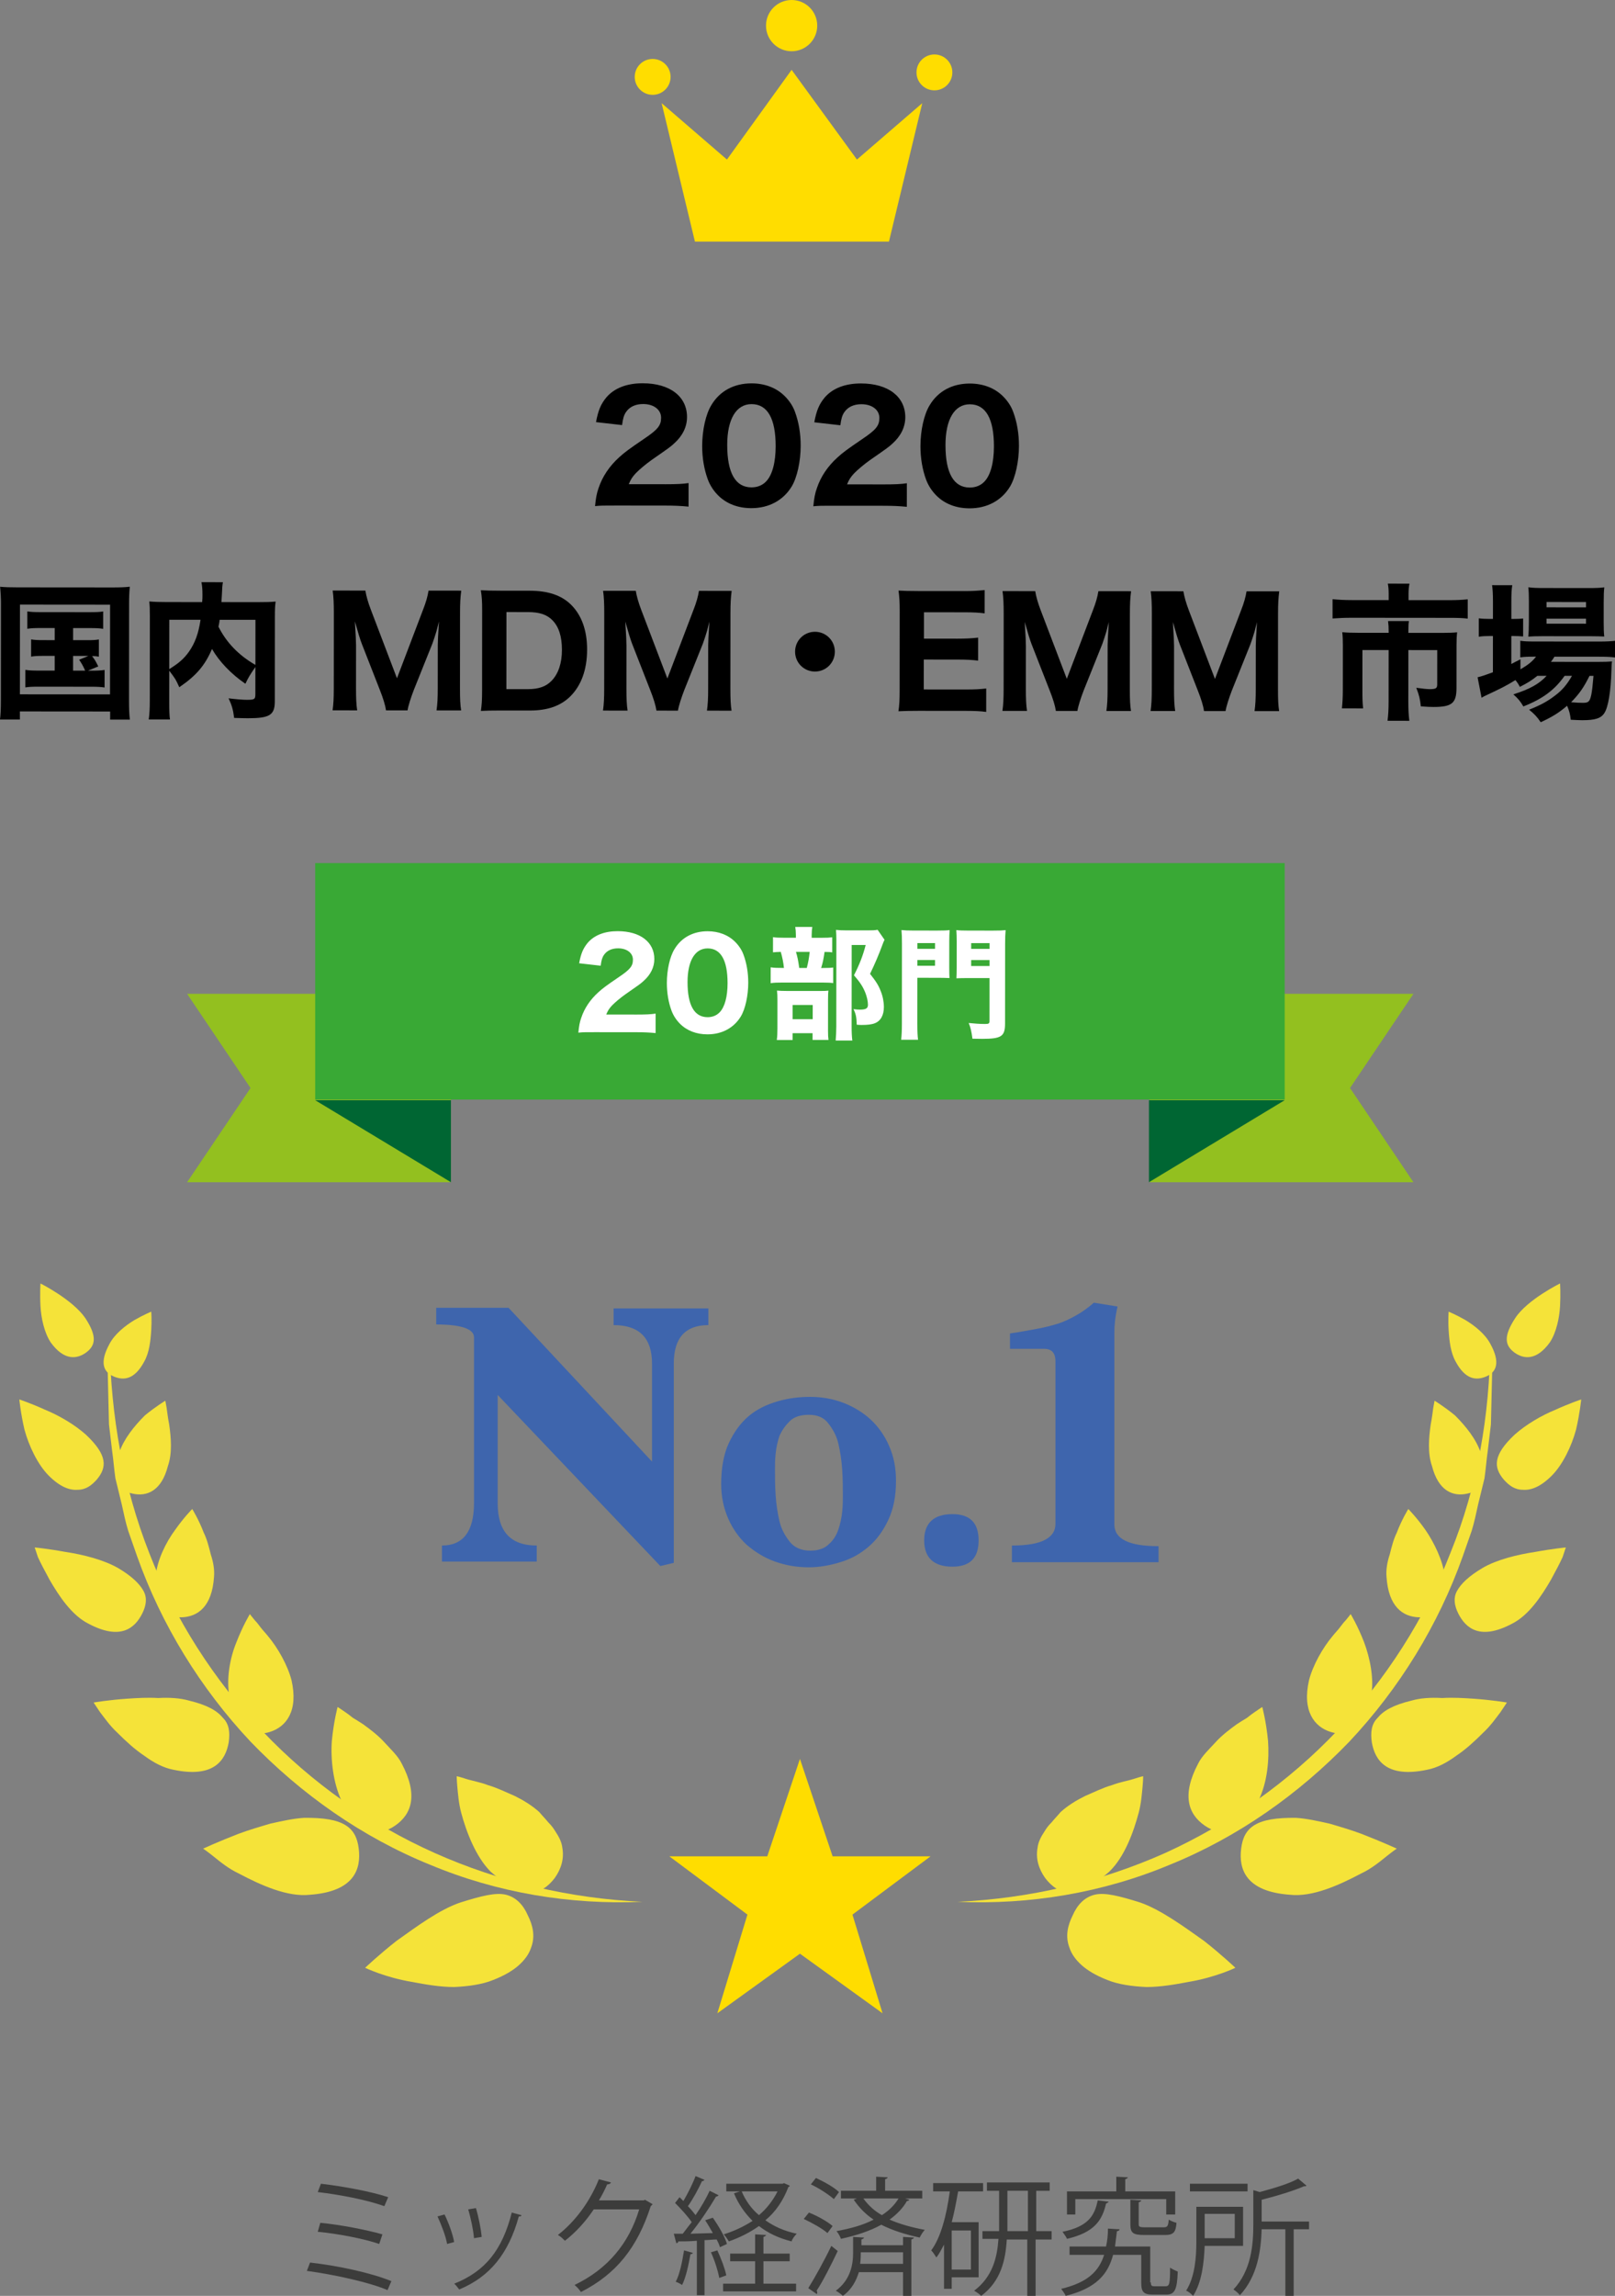
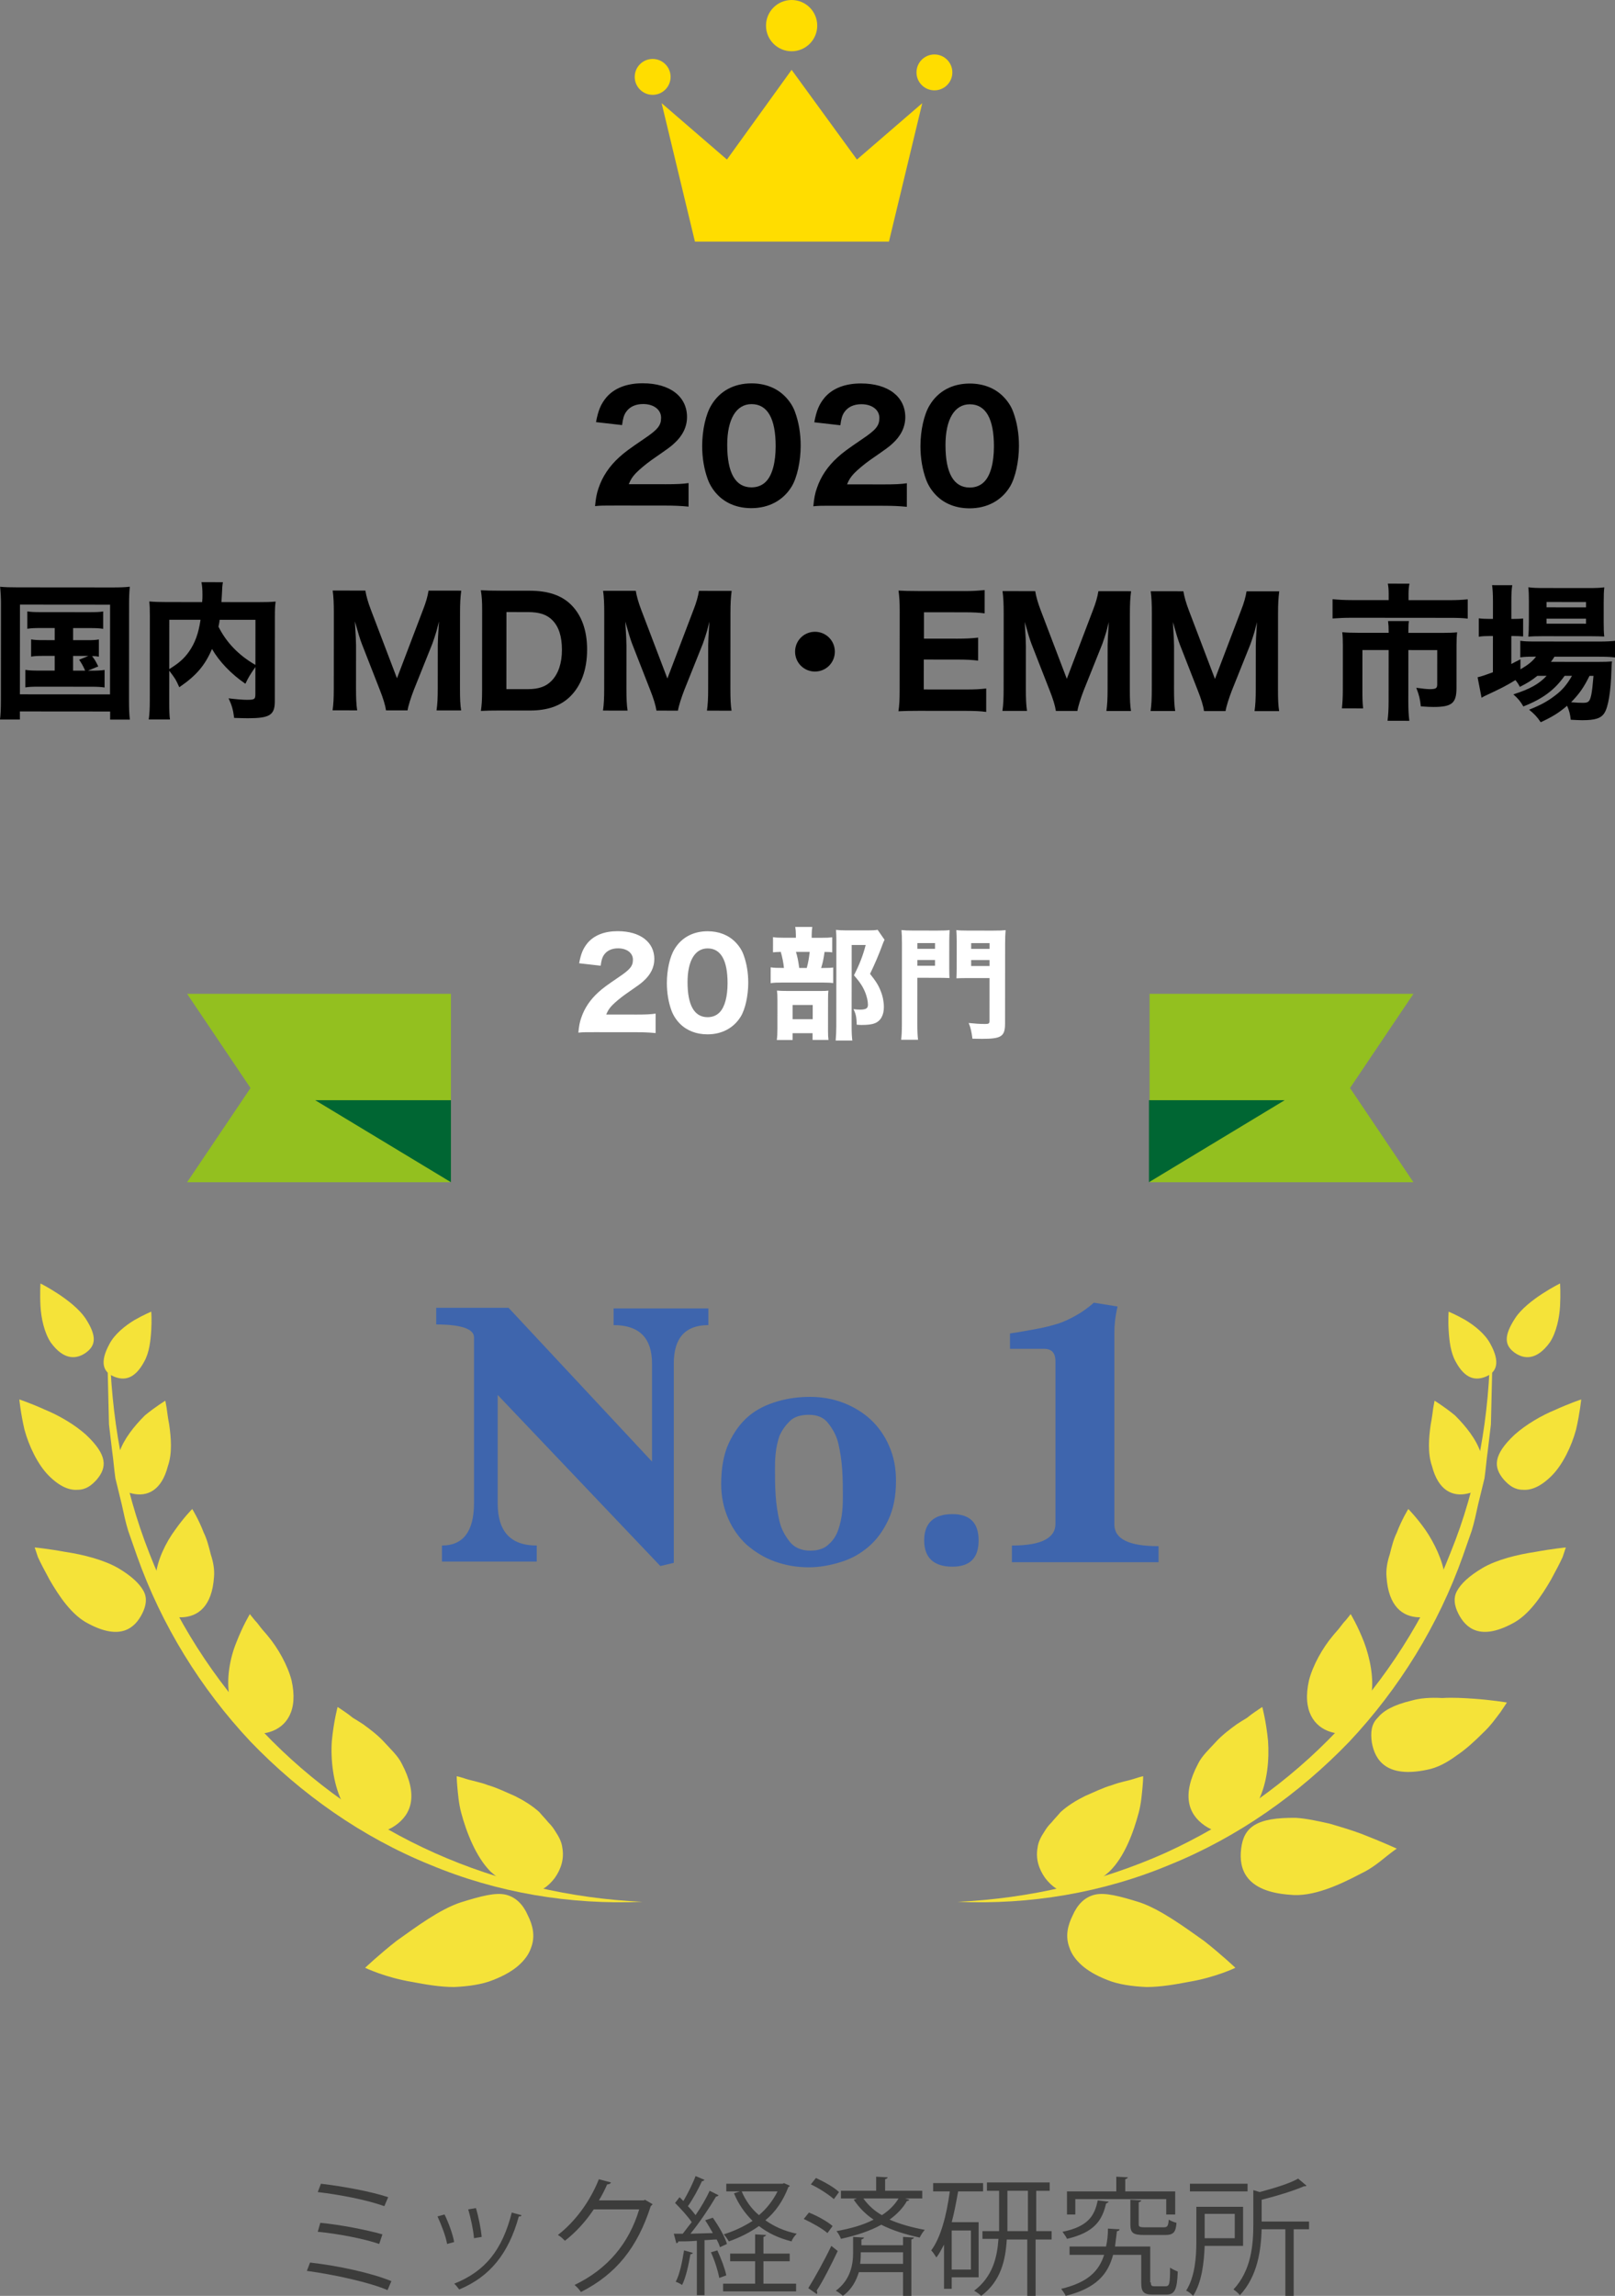
<svg xmlns="http://www.w3.org/2000/svg" viewBox="0 0 252.196 358.3">
  <rect x="0" y="0" width="252.196" height="358.3" fill="#808080" stroke="none" />
  <defs>
    <style>.d{fill:#063;}.e{fill:#f5e339;}.f{fill:#fff;}.g{fill:#fd0;}.h{fill:#3e65ad;}.i{fill:#93c01f;}.j{fill:#39a935;}.k{fill:#3c3c3b;}</style>
  </defs>
  <g id="a" />
  <g id="b">
    <g id="c">
      <g>
        <g>
          <path class="k" d="M48.418,353.1c4.4,.5,9.5,1.6,12.7,2.9l-.6,1.4c-2.8-1.2-8.2-2.4-12.6-3l.5-1.3Zm1.6-6.2c3.2,.3,7.2,1.1,9.7,1.8l-.5,1.5c-2.3-.8-6.4-1.6-9.6-1.9l.4-1.4Zm.1-6.1c3.4,.4,7.8,1.2,10.5,2.1l-.6,1.4c-2.8-1-7-1.8-10.4-2.2l.5-1.3Z" />
          <path class="k" d="M69.418,345.6c.6,1.2,1.3,3.1,1.5,4.3l-1.1,.3c-.2-1.2-.9-3-1.5-4.3l1.1-.3Zm12,.1c0,.2-.2,.2-.4,.2-1.6,5.8-4.5,9.4-9.3,11.4-.2-.2-.5-.7-.8-.9,4.8-1.9,7.5-5.2,9-11.1l1.5,.4Zm-7.1-1.1c.4,1.3,.8,3.3,.9,4.5l-1.2,.2c-.1-1.3-.5-3.1-.9-4.5l1.2-.2Z" />
          <path class="k" d="M101.918,344l-.3,.3c-2.1,6.5-5.4,10.6-10.9,13.4-.2-.3-.6-.8-1-1.1,5.2-2.5,8.5-6.5,10.1-11.8h-7.1c-1.2,1.8-2.7,3.5-4.5,4.9-.3-.3-.7-.7-1.1-.9,2.7-2.1,5-5.2,6.4-8.7l1.9,.5c-.1,.2-.3,.3-.6,.3-.4,.9-.8,1.7-1.3,2.5h7l.2-.1,1.2,.7Z" />
          <path class="k" d="M111.318,346.1c.9,1.3,1.9,3,2.2,4.1l-1.1,.5c-.1-.4-.3-.8-.5-1.2-.6,0-1.3,.1-1.9,.1v8.6h-1.2v-8.5c-1.1,.1-2.1,.1-2.9,.1,0,.2-.1,.2-.3,.3l-.4-1.5h1.4c.4-.5,.9-1.2,1.4-1.8-.6-.9-1.7-2.1-2.6-3l.7-.9,.6,.6c.7-1.2,1.5-2.8,1.9-3.9l1.4,.6c-.1,.1-.2,.2-.4,.2-.5,1.1-1.4,2.8-2.2,3.9,.5,.5,.9,1,1.2,1.4,.9-1.3,1.7-2.7,2.2-3.8l1.4,.7c-.1,.1-.2,.2-.4,.2-1,1.7-2.6,4.1-4,5.8l3.5-.1c-.4-.7-.8-1.4-1.2-2l1.2-.4Zm-3.1,5.5c-.1,.1-.2,.2-.4,.2-.3,1.7-.7,3.6-1.3,4.8-.3-.2-.7-.4-1-.5,.6-1.1,1-3,1.3-4.9l1.4,.4Zm4.1,3.9c-.2-1.1-.7-2.7-1.3-4l1-.3c.6,1.3,1.2,2.9,1.4,3.9l-1.1,.4Zm6.9-2.6v3.5h5.1v1.2h-11.4v-1.2h5v-3.5h-3.9v-1.2h3.9v-3l1.7,.1c0,.1-.1,.2-.4,.3v2.6h4.1v1.2h-4.1Zm3.2-12.2l.9,.4c0,.1-.1,.2-.2,.2-.8,2.1-2,3.9-3.6,5.2,1.4,1,3,1.7,4.9,2.1-.3,.3-.7,.8-.8,1.2-2-.5-3.7-1.3-5.1-2.4-1.4,1-3,1.8-4.7,2.4-.2-.3-.5-.8-.8-1.1,1.6-.5,3.1-1.2,4.5-2.1-1.2-1.2-2.2-2.6-2.9-4.3l.9-.3h-2.1v-1.2h8.8l.2-.1Zm-6.6,1.3c.6,1.4,1.5,2.7,2.7,3.7,1.2-1,2.2-2.3,2.9-3.7h-5.6Z" />
          <path class="k" d="M126.318,345.3c1.3,.5,2.9,1.4,3.7,2.1l-.8,1.1c-.8-.7-2.4-1.6-3.7-2.2l.8-1Zm-.1,11.8c1-1.6,2.5-4.3,3.6-6.6l1,.8c-1,2.1-2.3,4.7-3.3,6.2,.1,.1,.1,.2,.1,.3s0,.2-.1,.2l-1.3-.9Zm1.2-17.2c1.3,.6,2.9,1.5,3.6,2.2l-.8,1.1c-.8-.7-2.3-1.7-3.6-2.3l.8-1Zm13.6,10.5v-1.3l1.7,.1c0,.1-.1,.2-.4,.3v8.8h-1.3v-3.7h-6.9c-.4,1.3-1.1,2.7-2.5,3.7-.2-.2-.7-.6-1.1-.8,2.3-1.7,2.7-4.1,2.7-5.9v-2.5l1.7,.1c0,.1-.1,.2-.4,.3v.9h6.5Zm.3-7.3l.7,.2c-.1,.1-.2,.2-.4,.2-.6,1.1-1.6,2.1-2.7,2.9,1.6,.7,3.4,1.2,5.5,1.6-.3,.3-.6,.8-.8,1.2-2.3-.5-4.2-1.1-6-2-1.8,1-4,1.7-6.3,2.2-.1-.3-.4-.9-.7-1.2,2.1-.4,4.1-.9,5.8-1.8-1.2-.8-2.2-1.8-3.1-3.1l.5-.2h-2.5v-1.2h5.5v-2.2l1.8,.1c0,.1-.1,.2-.4,.3v1.8h5.8v1.2h-2.7Zm-6.9,8.4c0,.5,0,1.1-.1,1.8h6.7v-1.8h-6.6Zm.4-8.4c.8,1.1,1.8,2,2.9,2.6,1.1-.7,2-1.6,2.6-2.6h-5.5Z" />
          <path class="k" d="M152.818,355.4h-4.2v1.8h-1.2v-6.9c-.4,.7-.7,1.4-1.2,2-.2-.3-.5-.8-.8-1.1,1.5-2,2.4-5.5,2.9-9.2h-2.6v-1.3h7.8v1.3h-3.9c-.3,1.7-.6,3.3-1,4.8h4.2v8.6Zm-1.2-1.2v-6.1h-3v6.1h3Zm12.6-6v1.3h-2.5v8.8h-1.3v-8.8h-3.2c-.2,3.2-.9,6.5-4,8.8-.2-.2-.7-.6-1.1-.8,2.9-2.2,3.6-5.2,3.8-8.1h-2.5v-1.2h2.6v-6.3h-1.9v-1.3h9.8v1.3h-2.1v6.3h2.4Zm-6.9,0h3.2v-6.3h-3.2v6.3Z" />
          <path class="k" d="M179.718,356.2c0,.5,.1,.6,.6,.6h1.7c.6,0,.7-.4,.7-2.9,.3,.2,.9,.5,1.2,.6-.1,2.9-.5,3.6-1.8,3.6h-2.1c-1.4,0-1.8-.4-1.8-1.8v-4.4h-4.4c-.8,3-2.6,5.2-7.4,6.4-.1-.3-.5-.8-.7-1.1,4.2-1,5.9-2.8,6.7-5.3h-5.4v-1.3h5.7c.2-.9,.3-1.8,.3-2.8,1.4,.1,1.6,.1,1.8,.1,0,.2-.2,.3-.4,.3l-.3,2.4h5.5v5.6h.1Zm-6.6-12.6c0,.1-.2,.2-.4,.3-.6,2.6-1.8,4.5-6.1,5.5-.1-.3-.5-.8-.7-1.1,3.9-.8,5-2.4,5.5-4.9l1.7,.2Zm-5.2-.4v2.4h-1.3v-3.6h7.7v-2.3l1.8,.1c0,.1-.1,.2-.4,.3v1.9h7.8v3.6h-1.4v-2.4h-14.2Zm8.6,.1l1.7,.1c0,.1-.1,.2-.4,.3v3.4c0,.4,.1,.5,1,.5h2.9c.6,0,.7-.2,.8-1.2,.3,.2,.8,.4,1.2,.5-.1,1.5-.5,1.9-1.8,1.9h-3.2c-1.8,0-2.2-.3-2.2-1.7v-3.8Z" />
          <path class="k" d="M194.118,350.5h-6c-.1,2.5-.4,5.6-1.8,7.8-.2-.2-.7-.7-1.1-.8,1.4-2.2,1.6-5.3,1.6-7.6v-5.5h7.3v6.1Zm.7-9.7v1.2h-9v-1.2h9Zm-2,4.7h-4.7v3.8h4.7v-3.8Zm11.6,1.1v1.3h-2.4v10.4h-1.3v-10.4h-3.7c-.1,3.2-.6,7.3-3.4,10.3-.2-.3-.7-.7-1-.9,2.8-3,3.1-7,3.1-10.2v-5.3l1,.3c2.2-.6,4.6-1.3,6-2.1l1.3,1.1c-.1,.1-.2,.1-.4,.1-1.6,.7-4.2,1.5-6.6,2.1v3.4h7.4v-.1Z" />
        </g>
        <g>
          <path class="h" d="M103.118,244.4l-25.4-26.7v16.9c0,4.4,2,6.6,6.1,6.6v2.5h-14.8v-2.5c3.3,0,5-2.2,5-6.6v-25.9c0-1.3-2-2-5.9-2v-2.6h11.3l22.4,24v-15.3c0-4-2-6-6-6v-2.6h14.8v2.6c-3.6,0-5.4,2-5.4,6v31.1l-2.1,.5Z" />
          <path class="h" d="M139.918,231.1c0,2.4-.4,4.4-1.2,6.1-.8,1.7-1.8,3.1-3.1,4.2-1.3,1.1-2.7,1.9-4.4,2.4-1.6,.5-3.3,.8-4.9,.8-1.9,0-3.6-.3-5.3-.9-1.7-.6-3.1-1.5-4.4-2.6-1.2-1.1-2.2-2.5-2.9-4.1s-1.1-3.4-1.1-5.4c0-2.5,.4-4.7,1.2-6.4s1.8-3.1,3.1-4.2c1.3-1.1,2.8-1.8,4.5-2.3s3.4-.7,5.1-.7c1.8,0,3.5,.3,5.1,.9s3.1,1.5,4.3,2.6c1.2,1.1,2.2,2.5,2.9,4.1,.8,1.8,1.1,3.6,1.1,5.5Zm-13.4,10.9c1.2,0,2.2-.3,2.9-1,.7-.6,1.2-1.4,1.5-2.3,.3-.9,.5-1.8,.6-2.8s.1-1.7,.1-2.4c0-1.2,0-2.6-.1-4.1s-.3-2.8-.6-4.1-.9-2.3-1.6-3.2c-.7-.9-1.7-1.3-3-1.3s-2.3,.3-3,1-1.2,1.4-1.6,2.3c-.3,.9-.5,1.8-.6,2.8s-.1,1.7-.1,2.3c0,1.2,0,2.6,.1,4.1s.3,2.8,.6,4.1,.9,2.3,1.6,3.2,1.8,1.4,3.2,1.4Z" />
          <path class="h" d="M148.718,244.5c-2.9,0-4.4-1.4-4.4-4.1s1.5-4.1,4.4-4.1c2.8,0,4.1,1.4,4.1,4.1s-1.3,4.1-4.1,4.1Z" />
          <path class="h" d="M158.018,243.7v-2.5c2.3,0,4.1-.3,5.2-.9,1.1-.6,1.6-1.4,1.6-2.5v-25.3c0-1.4-.6-2-1.8-2h-5.3v-2.4c1.5-.2,2.9-.5,4.1-.7,1.2-.2,2.3-.5,3.3-.8s2-.8,2.9-1.3,1.9-1.2,2.8-2l3.7,.6c-.4,1.7-.5,3-.5,4.1v29.9c0,2.3,2.3,3.4,6.9,3.4v2.5h-22.9v-.1Z" />
        </g>
        <g>
          <g>
            <polygon class="i" points="220.718 184.5 179.518 184.5 179.518 155.1 220.718 155.1 210.818 169.8 220.718 184.5" />
            <polygon class="d" points="179.418 171.7 179.418 184.5 200.618 171.7 179.418 171.7" />
          </g>
          <polygon class="i" points="29.218 184.5 70.418 184.5 70.418 155.1 29.218 155.1 39.118 169.8 29.218 184.5" />
          <polygon class="d" points="70.418 171.7 70.418 184.5 49.218 171.7 70.418 171.7" />
-           <rect class="j" x="49.218" y="134.7" width="151.4" height="36.9" />
        </g>
        <g>
          <g>
            <path class="e" d="M17.118,209.7c-1.6,2.9-1,4.4,.6,5.1,1.6,.7,3.3,.5,4.8-2.3,.8-1.4,1-3.3,1.1-4.9,.1-1.6,0-2.9,0-2.9,0,0-1.2,.5-2.6,1.3-1.5,.9-3.1,2.2-3.9,3.7Z" />
            <path class="e" d="M13.318,205.7c1.9,2.9,1.6,4.3,.1,5.4-1.4,1-3.4,1.3-5.5-1.6-1-1.5-1.5-3.8-1.6-5.7s0-3.5,0-3.5c0,0,5,2.5,7,5.4Z" />
            <path class="e" d="M18.618,226.7c-1.5,4.2,0,6,2.1,6.4,2.2,.5,4.5-.4,5.5-4.3,.7-2,.5-4.4,.2-6.5-.2-1-.3-1.9-.4-2.6-.1-.6-.2-1.1-.2-1.1,0,0-1.5,.9-3.2,2.3-1.7,1.7-3.3,3.7-4,5.8Z" />
            <path class="e" d="M13.418,223.9c3.4,3.2,3.3,5.1,1.7,7-.8,.9-1.7,1.6-3,1.6-1.3,.1-2.8-.5-4.5-2.2-1.7-1.7-3.1-4.6-3.8-7.2-.6-2.6-.8-4.7-.8-4.7,0,0,1.8,.6,4,1.6,2.2,.9,4.6,2.3,6.4,3.9Z" />
            <path class="e" d="M24.318,246c-.1,4.9,1.7,6.5,4.1,6.4,2.5-.1,4.7-1.7,5-6.3,.1-1.1-.1-2.3-.5-3.5-.3-1.2-.6-2.4-1.1-3.4-.8-2.1-1.8-3.7-1.8-3.7,0,0-1.3,1.3-2.7,3.3-1.4,1.9-2.8,4.7-3,7.2Z" />
            <path class="e" d="M18.418,244.7c2.2,1.3,3.4,2.5,4,3.6s.4,2.3-.2,3.5c-1.2,2.4-3.5,4.2-8.4,1.6-2.6-1.3-4.6-4.3-6.1-6.9-.7-1.3-1.4-2.6-1.8-3.5l-.5-1.5s2.1,.2,4.8,.7c2.7,.4,5.9,1.2,8.2,2.5Z" />
            <path class="e" d="M35.818,264.7c.1,.7,.3,1.3,.4,1.9,.2,.5,.4,1,.7,1.4,.5,.8,1,1.4,1.5,1.8,1.1,.8,2.4,.9,3.7,.5,2.6-.8,4.5-3.3,3.4-8.1-.6-2.3-2.1-5-3.7-6.9-.4-.5-.8-.9-1.1-1.3s-.6-.8-.9-1.1c-.5-.6-.8-1-.8-1,0,0-1.1,1.8-2.1,4.4-1,2.4-1.6,5.7-1.1,8.4Z" />
-             <path class="e" d="M29.518,265.4c2.9,.7,4.4,1.6,5.3,2.7,1,1,1.1,2.3,.9,3.8-.5,2.9-2.4,5.6-8.6,4.3-1.6-.3-3.1-1.1-4.6-2.2-1.5-1-2.9-2.3-4.1-3.5-1.3-1.2-2.1-2.4-2.8-3.3l-1-1.5s2.3-.4,5.3-.6c1.5-.1,3.1-.2,4.8-.1,1.7-.1,3.4,0,4.8,.4Z" />
            <path class="e" d="M53.318,281c.6,1.4,1.5,2.3,2.2,3.1,.8,.7,1.5,1.2,2.2,1.5,1.4,.5,2.7,.2,4-.7,2.6-1.8,3.6-4.8,1-9.7-.6-1.2-1.7-2.2-2.7-3.3-1-1.1-2.2-2-3.3-2.8-.6-.4-1.1-.7-1.6-1-.5-.4-.9-.7-1.2-.9-.7-.5-1.2-.8-1.2-.8,0,0-.6,2.2-.9,5.3-.2,2.9,.2,6.5,1.5,9.3Z" />
-             <path class="e" d="M47.418,283.7c6.3-.1,8.2,1.5,8.6,4.8,.4,3.2-.7,6.7-7.6,7.2-3.5,.4-7.7-1.5-11.1-3.3-1.7-.8-3-1.9-4-2.7-1-.8-1.6-1.2-1.6-1.2,0,0,2.4-1.1,5.5-2.3,1.6-.6,3.3-1.1,5-1.6,1.8-.4,3.6-.8,5.2-.9Z" />
            <path class="e" d="M76.618,292.1c2.4,2.1,4.5,3.1,6.1,3.2,1.6,.1,2.9-.9,3.9-2.2,1-1.4,1.5-3,1.2-4.7-.1-.9-.5-1.7-1.1-2.6-.3-.5-.6-.9-1.1-1.4-.4-.5-.9-1-1.4-1.6-1.1-1-2.4-1.8-3.8-2.5-1.4-.6-2.8-1.3-4.2-1.7-1.3-.5-2.6-.7-3.5-1s-1.4-.4-1.4-.4c0,0,0,.6,.1,1.7,.1,1,.2,2.5,.6,4,.8,3,2.3,6.9,4.6,9.2Z" />
            <path class="e" d="M71.918,296.9c3.2-1,5.5-1.6,7.1-1.2,1.6,.4,2.7,1.6,3.4,3.2,.8,1.6,1.2,3.3,.5,5.1-.3,.9-.9,1.8-1.9,2.7-.9,.8-2.2,1.6-4,2.3-1.7,.7-3.9,1-6.1,1.1-2.2,0-4.5-.4-6.6-.8-4.2-.7-7.3-2.2-7.3-2.2,0,0,2.1-2,4.9-4.2,3.1-2.2,6.7-4.9,10-6Z" />
            <path class="e" d="M17.118,209.7l-.3,4.2,.1,4.2,.1,4.2,.5,4.2c.2,1.4,.3,2.8,.5,4.2l1,4.1c.3,1.4,.6,2.8,1,4.1l1.4,4c3.8,10.7,9.9,20.6,17.7,28.9,7.9,8.2,17.4,14.9,28,19.2,10.5,4.4,21.9,6.3,33.2,5.8-11.2-.5-22.3-3.1-32.4-7.6-10.1-4.5-19.3-11-26.9-19-7.6-8-13.7-17.5-17.7-27.8-4.1-10.4-6-21.5-6.2-32.7Z" />
          </g>
          <g>
            <path class="e" d="M232.718,209.7c1.6,2.9,1,4.4-.6,5.1-1.6,.7-3.3,.5-4.8-2.3-.8-1.4-1-3.3-1.1-4.9-.1-1.6,0-2.9,0-2.9,0,0,1.2,.5,2.6,1.3,1.5,.9,3.1,2.2,3.9,3.7Z" />
            <path class="e" d="M236.618,205.7c-1.9,2.9-1.6,4.3-.1,5.4,1.4,1,3.4,1.3,5.5-1.6,1-1.5,1.5-3.8,1.6-5.7s0-3.5,0-3.5c0,0-5.1,2.5-7,5.4Z" />
            <path class="e" d="M231.218,226.7c1.5,4.2,0,6-2.1,6.4-2.2,.5-4.5-.4-5.5-4.3-.7-2-.5-4.4-.2-6.5,.2-1,.3-1.9,.4-2.6,.1-.6,.2-1.1,.2-1.1,0,0,1.5,.9,3.2,2.3,1.7,1.7,3.3,3.7,4,5.8Z" />
            <path class="e" d="M236.518,223.9c-3.4,3.2-3.3,5.1-1.7,7,.8,.9,1.7,1.6,3,1.6,1.3,.1,2.8-.5,4.5-2.2,1.7-1.7,3.1-4.6,3.8-7.2,.6-2.6,.8-4.7,.8-4.7,0,0-1.8,.6-4,1.6-2.2,.9-4.6,2.3-6.4,3.9Z" />
            <path class="e" d="M225.618,246c.1,4.9-1.7,6.5-4.1,6.4-2.5-.1-4.7-1.7-5-6.3-.1-1.1,.1-2.3,.5-3.5,.3-1.2,.6-2.4,1.1-3.4,.8-2.1,1.8-3.7,1.8-3.7,0,0,1.3,1.3,2.7,3.3,1.3,1.9,2.7,4.7,3,7.2Z" />
            <path class="e" d="M231.518,244.7c-2.2,1.3-3.4,2.5-4,3.6s-.4,2.3,.2,3.5c1.2,2.4,3.5,4.2,8.4,1.6,2.6-1.3,4.6-4.3,6.1-6.9,.7-1.3,1.4-2.6,1.8-3.5l.5-1.5s-2.1,.2-4.8,.7c-2.7,.4-6,1.2-8.2,2.5Z" />
            <path class="e" d="M214.118,264.7c-.1,.7-.3,1.3-.4,1.9-.2,.5-.4,1-.7,1.4-.5,.8-1,1.4-1.5,1.8-1.1,.8-2.4,.9-3.7,.5-2.6-.8-4.5-3.3-3.4-8.1,.6-2.3,2.1-5,3.7-6.9,.4-.5,.8-.9,1.1-1.3s.6-.8,.9-1.1c.5-.6,.8-1,.8-1,0,0,1.1,1.8,2.1,4.4,.9,2.4,1.6,5.7,1.1,8.4Z" />
            <path class="e" d="M220.418,265.4c-2.9,.7-4.4,1.6-5.3,2.7-1,1-1.1,2.3-.9,3.8,.5,2.9,2.4,5.6,8.6,4.3,1.6-.3,3.1-1.1,4.6-2.2,1.5-1,2.9-2.3,4.1-3.5,1.3-1.2,2.1-2.4,2.8-3.3l1-1.5s-2.3-.4-5.3-.6c-1.5-.1-3.1-.2-4.8-.1-1.8-.1-3.4,0-4.8,.4Z" />
            <path class="e" d="M196.518,281c-.6,1.4-1.5,2.3-2.2,3.1-.8,.7-1.5,1.2-2.2,1.5-1.4,.5-2.7,.2-4-.7-2.6-1.8-3.6-4.8-1-9.7,.6-1.2,1.7-2.2,2.7-3.3,1-1.1,2.2-2,3.3-2.8,.6-.4,1.1-.7,1.6-1,.5-.4,.9-.7,1.2-.9,.7-.5,1.2-.8,1.2-.8,0,0,.6,2.2,.9,5.3,.2,2.9-.1,6.5-1.5,9.3Z" />
            <path class="e" d="M202.418,283.7c-6.3-.1-8.2,1.5-8.6,4.8-.4,3.2,.7,6.7,7.6,7.2,3.5,.4,7.7-1.5,11.1-3.3,1.7-.8,3-1.9,4-2.7,1-.8,1.6-1.2,1.6-1.2,0,0-2.4-1.1-5.5-2.3-1.6-.6-3.3-1.1-5-1.6-1.8-.4-3.6-.8-5.2-.9Z" />
            <path class="e" d="M173.218,292.1c-2.4,2.1-4.5,3.1-6.1,3.2-1.6,.1-2.9-.9-3.9-2.2-1-1.4-1.5-3-1.2-4.7,.1-.9,.5-1.7,1.1-2.6,.3-.5,.6-.9,1.1-1.4,.4-.5,.9-1,1.4-1.6,1.1-1,2.4-1.8,3.8-2.5,1.4-.6,2.8-1.3,4.2-1.7,1.3-.5,2.6-.7,3.5-1s1.4-.4,1.4-.4c0,0,0,.6-.1,1.7-.1,1-.2,2.5-.6,4-.8,3-2.2,6.9-4.6,9.2Z" />
            <path class="e" d="M178.018,296.9c-3.2-1-5.5-1.6-7.1-1.2-1.6,.4-2.7,1.6-3.4,3.2-.8,1.6-1.2,3.3-.5,5.1,.3,.9,.9,1.8,1.9,2.7,.9,.8,2.2,1.6,4,2.3,1.7,.7,3.9,1,6.1,1.1,2.2,0,4.5-.4,6.6-.8,4.2-.7,7.3-2.2,7.3-2.2,0,0-2.1-2-4.9-4.2-3.1-2.2-6.8-4.9-10-6Z" />
            <path class="e" d="M232.718,209.7c.1,1.4,.2,2.8,.3,4.2l-.1,4.2-.1,4.2-.5,4.2c-.2,1.4-.3,2.8-.5,4.2l-1,4.1c-.3,1.4-.6,2.8-1,4.1l-1.4,4c-3.8,10.7-9.9,20.6-17.7,28.9-7.9,8.2-17.4,14.9-28,19.2-10.5,4.4-21.9,6.3-33.2,5.8,11.2-.5,22.3-3.1,32.4-7.6,10.1-4.6,19.3-11.1,26.9-19.1,7.6-8,13.7-17.5,17.7-27.8,4.2-10.3,6.1-21.4,6.2-32.6Z" />
          </g>
-           <path class="g" d="M130.018,289.7h15.3l-12.2,9.1,4.7,15.4-12.9-9.3-12.9,9.3,4.7-15.4-12.2-9.1h15.3l5.1-15.2,5.1,15.2Z" />
        </g>
        <g>
          <polygon class="g" points="138.818 37.7 108.518 37.7 103.318 16.1 113.518 24.9 123.618 10.9 133.818 24.9 144.018 16.1 138.818 37.7" />
          <circle class="g" cx="123.618" cy="4" r="4" />
          <circle class="g" cx="145.918" cy="11.3" r="2.8" />
          <circle class="g" cx="101.918" cy="12" r="2.8" />
        </g>
        <g>
          <path d="M96.119,78.896c-1.955-.001-2.323-.002-3.196,.089,.116-1.219,.255-2,.554-2.828,.599-1.793,1.682-3.402,3.2-4.781,.851-.781,1.542-1.286,3.935-2.917,2.117-1.424,2.623-2.067,2.624-3.263,.001-1.265-1.148-2.139-2.804-2.14-1.196-.001-2.116,.435-2.668,1.239-.345,.506-.484,1.012-.622,2.046l-4.07-.463c.347-1.862,.761-2.827,1.636-3.884,1.243-1.425,3.175-2.182,5.658-2.18,4.231,.004,6.92,2.052,6.917,5.271-.001,1.541-.692,2.943-2.027,4.137-.552,.506-.736,.643-3.452,2.527-.943,.666-2.001,1.562-2.531,2.113-.53,.575-.783,.965-1.083,1.701l5.818,.005c1.586,.001,2.667-.044,3.518-.181l-.003,3.679c-1.219-.117-2.162-.163-3.702-.165l-7.703-.006Z" />
          <path d="M112.129,77.299c-.712-.713-1.241-1.542-1.585-2.438-.596-1.61-.894-3.404-.893-5.267,.002-2.438,.556-4.943,1.431-6.368,1.312-2.206,3.544-3.4,6.28-3.398,2.069,.001,3.886,.693,5.195,2.005,.712,.713,1.264,1.542,1.584,2.438,.597,1.61,.894,3.404,.893,5.29-.002,2.415-.556,4.966-1.408,6.369-1.312,2.16-3.566,3.377-6.303,3.375-2.093-.002-3.886-.693-5.195-2.005Zm1.432-7.863c-.003,4.369,1.283,6.624,3.789,6.625,.92,.001,1.702-.32,2.277-.917,.966-.988,1.497-2.966,1.499-5.495,.003-4.346-1.282-6.577-3.766-6.579-2.392-.002-3.796,2.342-3.8,6.366Z" />
          <path d="M130.205,78.924c-1.955-.002-2.323-.002-3.196,.089,.116-1.219,.255-2,.554-2.828,.599-1.793,1.682-3.402,3.2-4.78,.851-.781,1.542-1.287,3.935-2.917,2.117-1.423,2.623-2.067,2.624-3.263,.001-1.265-1.148-2.139-2.804-2.141-1.196-.001-2.116,.435-2.668,1.239-.345,.506-.484,1.012-.622,2.046l-4.07-.463c.347-1.862,.761-2.827,1.636-3.884,1.243-1.425,3.175-2.182,5.658-2.18,4.231,.003,6.919,2.052,6.917,5.271-.001,1.541-.692,2.943-2.027,4.137-.552,.506-.736,.644-3.451,2.527-.943,.666-2.001,1.562-2.531,2.113-.53,.575-.783,.965-1.083,1.701l5.818,.005c1.586,.001,2.667-.044,3.518-.181l-.003,3.679c-1.219-.116-2.162-.163-3.702-.164l-7.703-.006Z" />
          <path d="M146.214,77.327c-.712-.713-1.241-1.542-1.585-2.438-.596-1.61-.894-3.404-.893-5.267,.002-2.438,.556-4.943,1.431-6.368,1.312-2.207,3.544-3.4,6.28-3.398,2.069,.002,3.886,.693,5.195,2.005,.712,.713,1.264,1.542,1.584,2.438,.597,1.61,.894,3.404,.893,5.29-.002,2.415-.556,4.966-1.408,6.369-1.312,2.161-3.566,3.377-6.303,3.375-2.093-.001-3.886-.693-5.195-2.005Zm1.432-7.863c-.003,4.369,1.283,6.624,3.789,6.625,.92,.001,1.702-.32,2.277-.917,.966-.988,1.497-2.965,1.499-5.495,.003-4.346-1.282-6.578-3.766-6.58-2.392-.002-3.796,2.342-3.8,6.366Z" />
          <path d="M.152,94.307c.001-.966-.044-1.771-.135-2.736,.782,.069,1.448,.093,2.713,.094l14.854,.012c1.081,.001,1.863-.021,2.69-.113-.092,.851-.116,1.587-.117,2.737l-.012,14.923c-.001,1.472,.044,2.323,.135,3.081l-3.081-.002,.001-1.264-14.096-.012-.001,1.264-3.104-.002c.092-.712,.139-1.517,.14-3.081l.012-14.9Zm2.955,14.052l14.073,.012,.011-14.004-14.073-.012-.011,14.004Zm3.228-10.345c-1.012-.001-1.402,.021-2.069,.113l.002-2.713c.597,.093,1.011,.116,2.069,.117l7.658,.006c1.058,.001,1.541-.021,2.116-.113l-.002,2.713c-.621-.092-1.081-.116-2.092-.116l-2.599-.002-.001,1.885,2.116,.002c1.012,0,1.356-.022,1.908-.113l-.002,2.69c-.391-.069-.598-.092-1.058-.093,.437,.598,.482,.644,.964,1.61l-1.61,.666,.459,0c1.058,.001,1.495-.022,2.139-.114l-.002,2.737c-.644-.093-1.173-.116-2.139-.117l-8.094-.007c-1.104-.001-1.541,.022-2.138,.114l.002-2.737c.644,.093,1.104,.116,2.138,.117l2.438,.002,.002-2.3-1.748-.001c-.966-0-1.356,.022-1.932,.114l.002-2.69c.575,.092,.92,.116,1.932,.116l1.748,.001,.001-1.885-2.208-.001Zm5.077,6.649l1.886,.001c-.299-.713-.62-1.242-.941-1.702l1.449-.597-2.392-.002-.002,2.3Z" />
          <path d="M39.885,104.089c-.875,1.264-1.082,1.609-1.565,2.62-2.229-1.519-4.091-3.476-5.215-5.431-1.106,2.598-2.487,4.183-5.11,5.974-.551-1.219-.551-1.242-1.562-2.577l-.004,4.783c-.001,1.472,.021,2.185,.112,2.829l-3.312-.003c.116-.828,.163-1.747,.164-2.897l.011-13.222c.001-.989-.021-1.632-.09-2.299,.896,.07,1.541,.093,2.851,.094l5.404,.004c.047-.506,.047-.736,.047-1.126,0-.874-.045-1.403-.16-1.978l3.357,.002c-.093,.506-.116,.713-.163,1.932-.023,.552-.046,.69-.07,1.173l5.68,.005c1.402,.001,1.954-.021,2.782-.09-.092,.644-.116,1.265-.117,2.322l-.011,13.268c-.002,2.116-.807,2.621-4.187,2.618-.575-0-1.242-.024-2.162-.048-.16-1.287-.367-2-.872-3.059,1.081,.139,2.276,.232,2.851,.232,1.219,.001,1.334-.091,1.334-.896l.003-4.231Zm-13.452,.334c1.519-.941,2.324-1.654,3.083-2.733,.921-1.311,1.497-2.851,1.797-4.966l-4.875-.004-.006,7.704Zm7.871-7.697c-.046,.414-.069,.482-.185,1.081,1.216,2.438,3.146,4.464,5.767,5.96l.005-7.037-5.587-.004Z" />
          <path d="M60.282,110.867c-.114-.782-.435-1.863-.986-3.243l-2.799-7.154c-.275-.713-.597-1.771-1.078-3.497,.136,2.23,.182,3.15,.181,3.726l-.005,6.691c-.001,1.609,.043,2.552,.181,3.473l-3.84-.003c.139-.966,.186-1.908,.187-3.472l.009-11.728c.001-1.449-.044-2.53-.181-3.496l5.105,.004c.138,.851,.413,1.816,.849,2.967l4.084,10.719,4.079-10.712c.461-1.172,.715-2.092,.853-2.966l5.105,.004c-.139,1.104-.186,1.955-.187,3.495l-.009,11.728c-.001,1.725,.044,2.598,.181,3.472l-3.84-.003c.139-1.034,.186-1.862,.187-3.472l.005-6.761c0-.552,.047-1.472,.187-3.656q-.115,.437-.369,1.448c-.115,.391-.507,1.633-.646,1.977l-2.903,7.242c-.461,1.195-.876,2.482-.991,3.218l-3.357-.003Z" />
          <path d="M75.292,95.288c.001-1.425-.044-2.138-.205-3.173,.92,.047,1.495,.071,3.15,.072l4.484,.004c2.829,.002,4.92,.694,6.414,2.144,1.677,1.634,2.549,4.026,2.546,7.039-.003,3.15-.925,5.656-2.696,7.379-1.519,1.448-3.542,2.136-6.256,2.134l-4.507-.004c-1.563-.001-2.185,.021-3.127,.066,.139-.989,.185-1.702,.187-3.173l.01-12.486Zm7.141,12.262c1.702,.001,2.852-.411,3.727-1.33,1.036-1.08,1.589-2.735,1.591-4.782,.001-2.092-.48-3.61-1.468-4.623-.873-.898-2.022-1.29-3.862-1.292l-3.334-.002-.01,12.026,3.357,.002Z" />
          <path d="M102.509,110.901c-.114-.782-.435-1.863-.986-3.243l-2.799-7.153c-.275-.713-.597-1.771-1.078-3.497,.136,2.23,.182,3.15,.181,3.726l-.005,6.691c-.001,1.609,.043,2.552,.181,3.473l-3.84-.003c.139-.966,.186-1.909,.187-3.472l.009-11.728c.001-1.449-.044-2.529-.181-3.495l5.105,.004c.138,.851,.413,1.816,.849,2.967l4.084,10.719,4.079-10.712c.461-1.172,.715-2.092,.853-2.966l5.105,.004c-.139,1.104-.186,1.955-.187,3.495l-.009,11.728c-.001,1.725,.044,2.598,.181,3.472l-3.84-.003c.139-1.034,.186-1.862,.187-3.472l.005-6.761c0-.552,.047-1.472,.187-3.656q-.115,.437-.369,1.448c-.115,.391-.507,1.633-.646,1.977l-2.903,7.241c-.461,1.196-.876,2.483-.991,3.219l-3.357-.003Z" />
          <path d="M130.368,101.703c-.001,1.725-1.382,3.104-3.107,3.102s-3.104-1.383-3.102-3.107,1.382-3.103,3.107-3.101,3.104,1.382,3.102,3.106Z" />
          <path d="M154.003,111.105c-.85-.116-1.701-.163-3.196-.164l-7.358-.006c-1.563-.001-2.208,.021-3.15,.066,.139-.92,.185-1.725,.187-3.196l.01-12.486c.001-1.311-.044-2.069-.182-3.15,.943,.047,1.541,.07,3.127,.072l7.128,.006c1.242,.001,2.023-.044,3.196-.159l-.003,3.633c-.966-.116-1.747-.163-3.196-.164l-6.278-.005-.003,4.116,5.243,.004c1.288,.001,2.139-.044,3.219-.159l-.003,3.587c-.989-.115-1.702-.162-3.219-.164l-5.266-.004-.004,4.668,6.577,.005c1.426,.001,2.162-.044,3.174-.158l-.003,3.656Z" />
          <path d="M164.884,110.953c-.114-.782-.435-1.863-.986-3.243l-2.799-7.153c-.275-.713-.597-1.771-1.078-3.497,.136,2.23,.182,3.15,.181,3.726l-.005,6.691c-.001,1.609,.043,2.552,.181,3.472l-3.84-.003c.139-.966,.186-1.909,.187-3.472l.009-11.728c.001-1.449-.044-2.529-.181-3.495l5.105,.004c.138,.851,.413,1.817,.849,2.967l4.084,10.719,4.079-10.712c.461-1.173,.715-2.092,.853-2.966l5.105,.004c-.139,1.103-.186,1.954-.187,3.495l-.009,11.728c-.001,1.725,.044,2.598,.181,3.473l-3.84-.003c.139-1.035,.186-1.863,.187-3.472l.005-6.761c0-.552,.047-1.471,.187-3.656q-.116,.437-.369,1.448c-.115,.391-.507,1.632-.646,1.977l-2.903,7.241c-.461,1.195-.876,2.483-.991,3.219l-3.357-.003Z" />
          <path d="M188.021,110.972c-.114-.782-.435-1.863-.986-3.243l-2.799-7.154c-.275-.713-.597-1.771-1.078-3.496,.136,2.23,.182,3.15,.181,3.726l-.005,6.691c-.001,1.609,.043,2.552,.181,3.472l-3.84-.003c.139-.966,.186-1.909,.187-3.472l.009-11.728c.001-1.449-.044-2.529-.181-3.495l5.105,.004c.138,.851,.413,1.817,.849,2.967l4.083,10.719,4.079-10.713c.461-1.172,.715-2.092,.853-2.965l5.105,.004c-.139,1.104-.186,1.955-.187,3.495l-.009,11.728c-.001,1.725,.044,2.598,.181,3.472l-3.84-.003c.139-1.035,.186-1.863,.187-3.472l.005-6.761c0-.552,.047-1.472,.187-3.656q-.116,.437-.369,1.448c-.115,.391-.507,1.632-.646,1.977l-2.903,7.241c-.461,1.195-.876,2.483-.991,3.218l-3.357-.002Z" />
          <path d="M216.854,92.668c0-.598-.045-1.196-.137-1.586l3.38,.003c-.092,.482-.139,.988-.139,1.563l-0,1.012,6.208,.005c1.311,.001,2.139-.044,3.035-.135l-.002,3.012c-.828-.093-1.472-.116-2.943-.117l-15.2-.013c-1.081-0-2,.044-2.966,.112l.002-3.012c.966,.093,1.794,.139,3.036,.141l5.726,.004,0-.989Zm-.004,5.841c0-.552-.022-1.035-.091-1.586l3.265,.002c-.069,.276-.092,.782-.093,1.586l-0,.253,5.312,.004c1.058,.001,1.61-.021,2.3-.09-.07,.621-.093,1.172-.094,2.023l-.005,6.668c-.002,2.369-.715,2.966-3.589,2.963-.529-0-1.012-.024-1.978-.093-.137-1.196-.251-1.702-.71-2.898,.989,.139,1.724,.208,2.092,.209,.966,.001,1.173-.137,1.174-.735l.004-5.358-4.507-.004-.007,8.071c-.001,1.196,.044,2.046,.158,2.966l-3.403-.003c.116-.965,.163-1.816,.164-2.943l.007-8.094-4.093-.003-.005,6.278c-.001,1.333,.021,1.978,.113,2.828l-3.312-.002c.093-.896,.14-1.725,.141-2.805l.006-7.06c0-.736-.022-1.357-.09-2.023,.759,.069,1.448,.093,2.46,.094l4.783,.004,0-.253Z" />
          <path d="M240.074,105.472c-.92,.735-1.519,1.103-2.738,1.723-.252-.483-.345-.621-.689-1.059-1.403,.873-2.323,1.333-4.738,2.457-.115,.046-.138,.069-.553,.299l-.618-3.197c.529-.114,1.15-.321,2.392-.78l.004-5.657h-.506c-.621-0-1.127,.022-1.702,.114l.002-2.875c.483,.069,1.012,.092,1.702,.093h.506l.002-2.69c.001-1.219-.044-1.862-.136-2.575l3.15,.003c-.116,.735-.14,1.333-.141,2.575l-.002,2.69,.345,0c.69,0,1.126-.022,1.495-.068l-.002,2.805c-.529-.046-.874-.069-1.472-.07l-.368-0-.003,4.369c.46-.252,.644-.345,1.426-.734l-.001,1.563c1.219-.712,1.818-1.194,2.439-1.976l-.299-0c-.989-0-1.61,.022-2.162,.114l.002-2.599c.529,.092,1.15,.116,2.208,.117l10.141,.008c1.081,.001,1.817-.045,2.438-.113l-.002,2.599c-.666-.093-1.402-.117-2.414-.118l-7.037-.005c-.23,.368-.299,.482-.552,.804l7.312,.006c1.104,.001,1.564-.021,2.231-.067-.07,.414-.07,.644-.094,1.38-.094,3.265-.487,5.702-1.086,6.645-.529,.85-1.427,1.148-3.473,1.146-.483-0-.805-.023-1.794-.071-.091-.873-.251-1.449-.573-2.185-1.243,1.08-2.37,1.769-4.118,2.572-.574-.851-.988-1.288-1.815-1.956,1.84-.734,2.898-1.308,4.141-2.273,1.035-.781,1.795-1.677,2.555-3.011l-1.15-.001c-1.565,2.207-3.406,3.585-6.442,4.778-.437-.759-.804-1.219-1.562-1.887,2.599-.826,4.025-1.629,5.199-2.893l-1.449-.001Zm.695-6.185c-.874-0-1.587,.022-2.116,.067,.069-.712,.093-1.311,.094-2.276l.003-3.288c0-.943-.022-1.472-.091-2.139,.713,.092,1.219,.116,2.392,.117l6.99,.006c1.196,.001,1.794-.022,2.484-.113-.07,.644-.093,1.127-.094,2.346l-.002,3.104c-.001,.989,.021,1.656,.09,2.23-.46-.023-1.15-.047-2.07-.048l-7.68-.006Zm.738-1.954l6.163,.005,0-.782-6.163-.005-0,.782Zm.002-2.552l6.163,.005,0-.828-6.163-.005-0,.828Zm6.706,10.698c-.921,1.862-1.635,2.85-2.878,4.114,.736,.069,1.334,.093,1.84,.094,.874,.001,1.081-.183,1.312-1.241,.139-.689,.208-1.356,.348-2.966l-.621-0Z" />
        </g>
        <g>
          <path class="f" d="M92.957,161.085c-1.615-.001-1.918-.001-2.641,.074,.096-1.007,.21-1.653,.458-2.336,.496-1.481,1.389-2.811,2.644-3.949,.704-.646,1.274-1.063,3.25-2.41,1.749-1.177,2.167-1.708,2.168-2.696,0-1.045-.948-1.767-2.316-1.769-.988-0-1.749,.359-2.205,1.024-.286,.417-.4,.835-.515,1.69l-3.362-.383c.286-1.538,.629-2.336,1.351-3.209,1.027-1.177,2.623-1.802,4.675-1.8,3.496,.003,5.717,1.695,5.715,4.354-.001,1.273-.572,2.431-1.675,3.418-.457,.417-.608,.531-2.852,2.087-.779,.55-1.654,1.291-2.091,1.747-.437,.474-.646,.797-.894,1.405l4.806,.004c1.311,.001,2.204-.036,2.907-.15l-.002,3.04c-1.007-.095-1.785-.134-3.058-.135l-6.364-.005Z" />
          <path class="f" d="M106.182,159.767c-.588-.589-1.024-1.274-1.309-2.015-.493-1.33-.738-2.812-.737-4.351,.002-2.014,.459-4.084,1.182-5.261,1.084-1.823,2.928-2.809,5.188-2.807,1.71,.001,3.21,.572,4.292,1.656,.588,.589,1.044,1.273,1.31,2.015,.493,1.33,.738,2.812,.737,4.37-.002,1.995-.459,4.104-1.163,5.262-1.084,1.785-2.947,2.79-5.208,2.788-1.729-.001-3.21-.573-4.292-1.656Zm1.184-6.496c-.003,3.609,1.059,5.472,3.13,5.474,.76,0,1.406-.265,1.881-.759,.798-.816,1.237-2.449,1.238-4.539,.003-3.59-1.059-5.434-3.111-5.436-1.976-.001-3.136,1.935-3.139,5.26Z" />
          <path class="f" d="M128.27,146.354c.836,0,1.216-.018,1.691-.075l-.001,2.356c-.323-.058-.589-.077-1.197-.077-.153,1.063-.268,1.671-.534,2.507h.304c.798,0,1.216-.018,1.577-.075l-.002,2.432c-.398-.058-.892-.077-1.462-.078l-6.364-.005c-.95-.001-1.387,.018-1.938,.093l.002-2.47c.513,.077,.95,.096,1.957,.097h.114c-.056-.722-.264-1.729-.491-2.508-.608,.019-.855,.038-1.216,.075l.002-2.375c.436,.077,.854,.096,1.804,.097l1.767,.001,0-.418c0-.494-.037-.893-.094-1.272l2.659,.002c-.057,.38-.095,.741-.096,1.253l-0,.437,1.52,.001Zm-4.496,15.954l-2.469-.002c.076-.589,.095-1.045,.096-1.824l.003-4.35c0-.722-.018-1.121-.074-1.539,.455,.039,.835,.058,1.538,.059l5.11,.004c.817,.001,1.121-.018,1.387-.056-.039,.341-.058,.569-.059,1.311l-.004,4.977c-0,.627,.018,1.007,.075,1.406l-2.489-.002,0-1.045-3.116-.002-0,1.064Zm.002-3.249l3.135,.002,.002-2.223-3.135-.002-.002,2.223Zm2.21-7.996c.248-.931,.343-1.539,.458-2.507l-2.146-.002c.246,.817,.34,1.312,.51,2.508l1.178,.001Zm12.143-4.398c-.134,.266-.209,.437-.343,.817-.514,1.405-1.18,2.982-1.921,4.5,.949,1.198,1.328,1.806,1.669,2.699,.322,.779,.493,1.691,.492,2.489-.001,1.272-.514,2.184-1.426,2.525-.475,.189-1.14,.265-2.033,.264-.171,0-.38,0-.779-.039-.037-1.197-.132-1.672-.511-2.432,.399,.058,.703,.077,1.007,.077,.931,0,1.253-.189,1.254-.759,0-.532-.17-1.292-.416-1.9-.379-.931-.797-1.578-1.765-2.699,.894-1.766,1.408-3.095,1.827-4.729l-2.185-.001-.01,12.652c-.001,1.045,.037,1.709,.112,2.261l-2.603-.002c.058-.684,.097-1.424,.097-2.184l.011-13.564c0-.57-.019-.969-.056-1.519,.513,.057,.931,.077,1.558,.077l3.42,.003c.76,0,1.102-.018,1.519-.094l1.082,1.558Z" />
          <path class="f" d="M143.251,159.816c-.001,1.178,.037,1.9,.112,2.451l-2.641-.002c.077-.626,.115-1.349,.116-2.451l.01-12.5c0-1.026-.018-1.558-.075-2.165,.551,.058,.95,.076,1.938,.077l3.647,.003c1.007,.001,1.443-.018,1.938-.074-.039,.55-.058,1.025-.059,1.766l-.003,4.046c-.001,.931,.018,1.292,.037,1.672-.532-.02-1.083-.039-1.653-.039l-3.362-.003-.006,7.219Zm.007-9.1l2.754,.002,.001-.893-2.754-.002-.001,.893Zm.002-2.641l2.754,.002,.001-.893-2.754-.002-.001,.893Zm13.688,11.657c-.001,2.014-.572,2.393-3.573,2.391-.323-0-.855-.02-1.52-.021-.151-1.14-.283-1.729-.587-2.451,.931,.096,1.71,.154,2.565,.155,.57,0,.684-.076,.684-.456l.005-6.706-3.514-.003c-.646-0-1.197,.018-1.653,.037,.019-.38,.039-.874,.04-1.691l.003-4.065c.001-.646-.018-1.197-.056-1.766,.532,.058,.912,.077,1.938,.077l3.818,.003c.988,0,1.387-.018,1.938-.074-.058,.665-.077,1.158-.078,2.146l-.01,12.424Zm-5.293-8.971l2.869,.002,.001-.931-2.869-.002-.001,.931Zm.002-2.679l2.869,.002,.001-.893-2.869-.002-.001,.893Z" />
        </g>
      </g>
    </g>
  </g>
</svg>